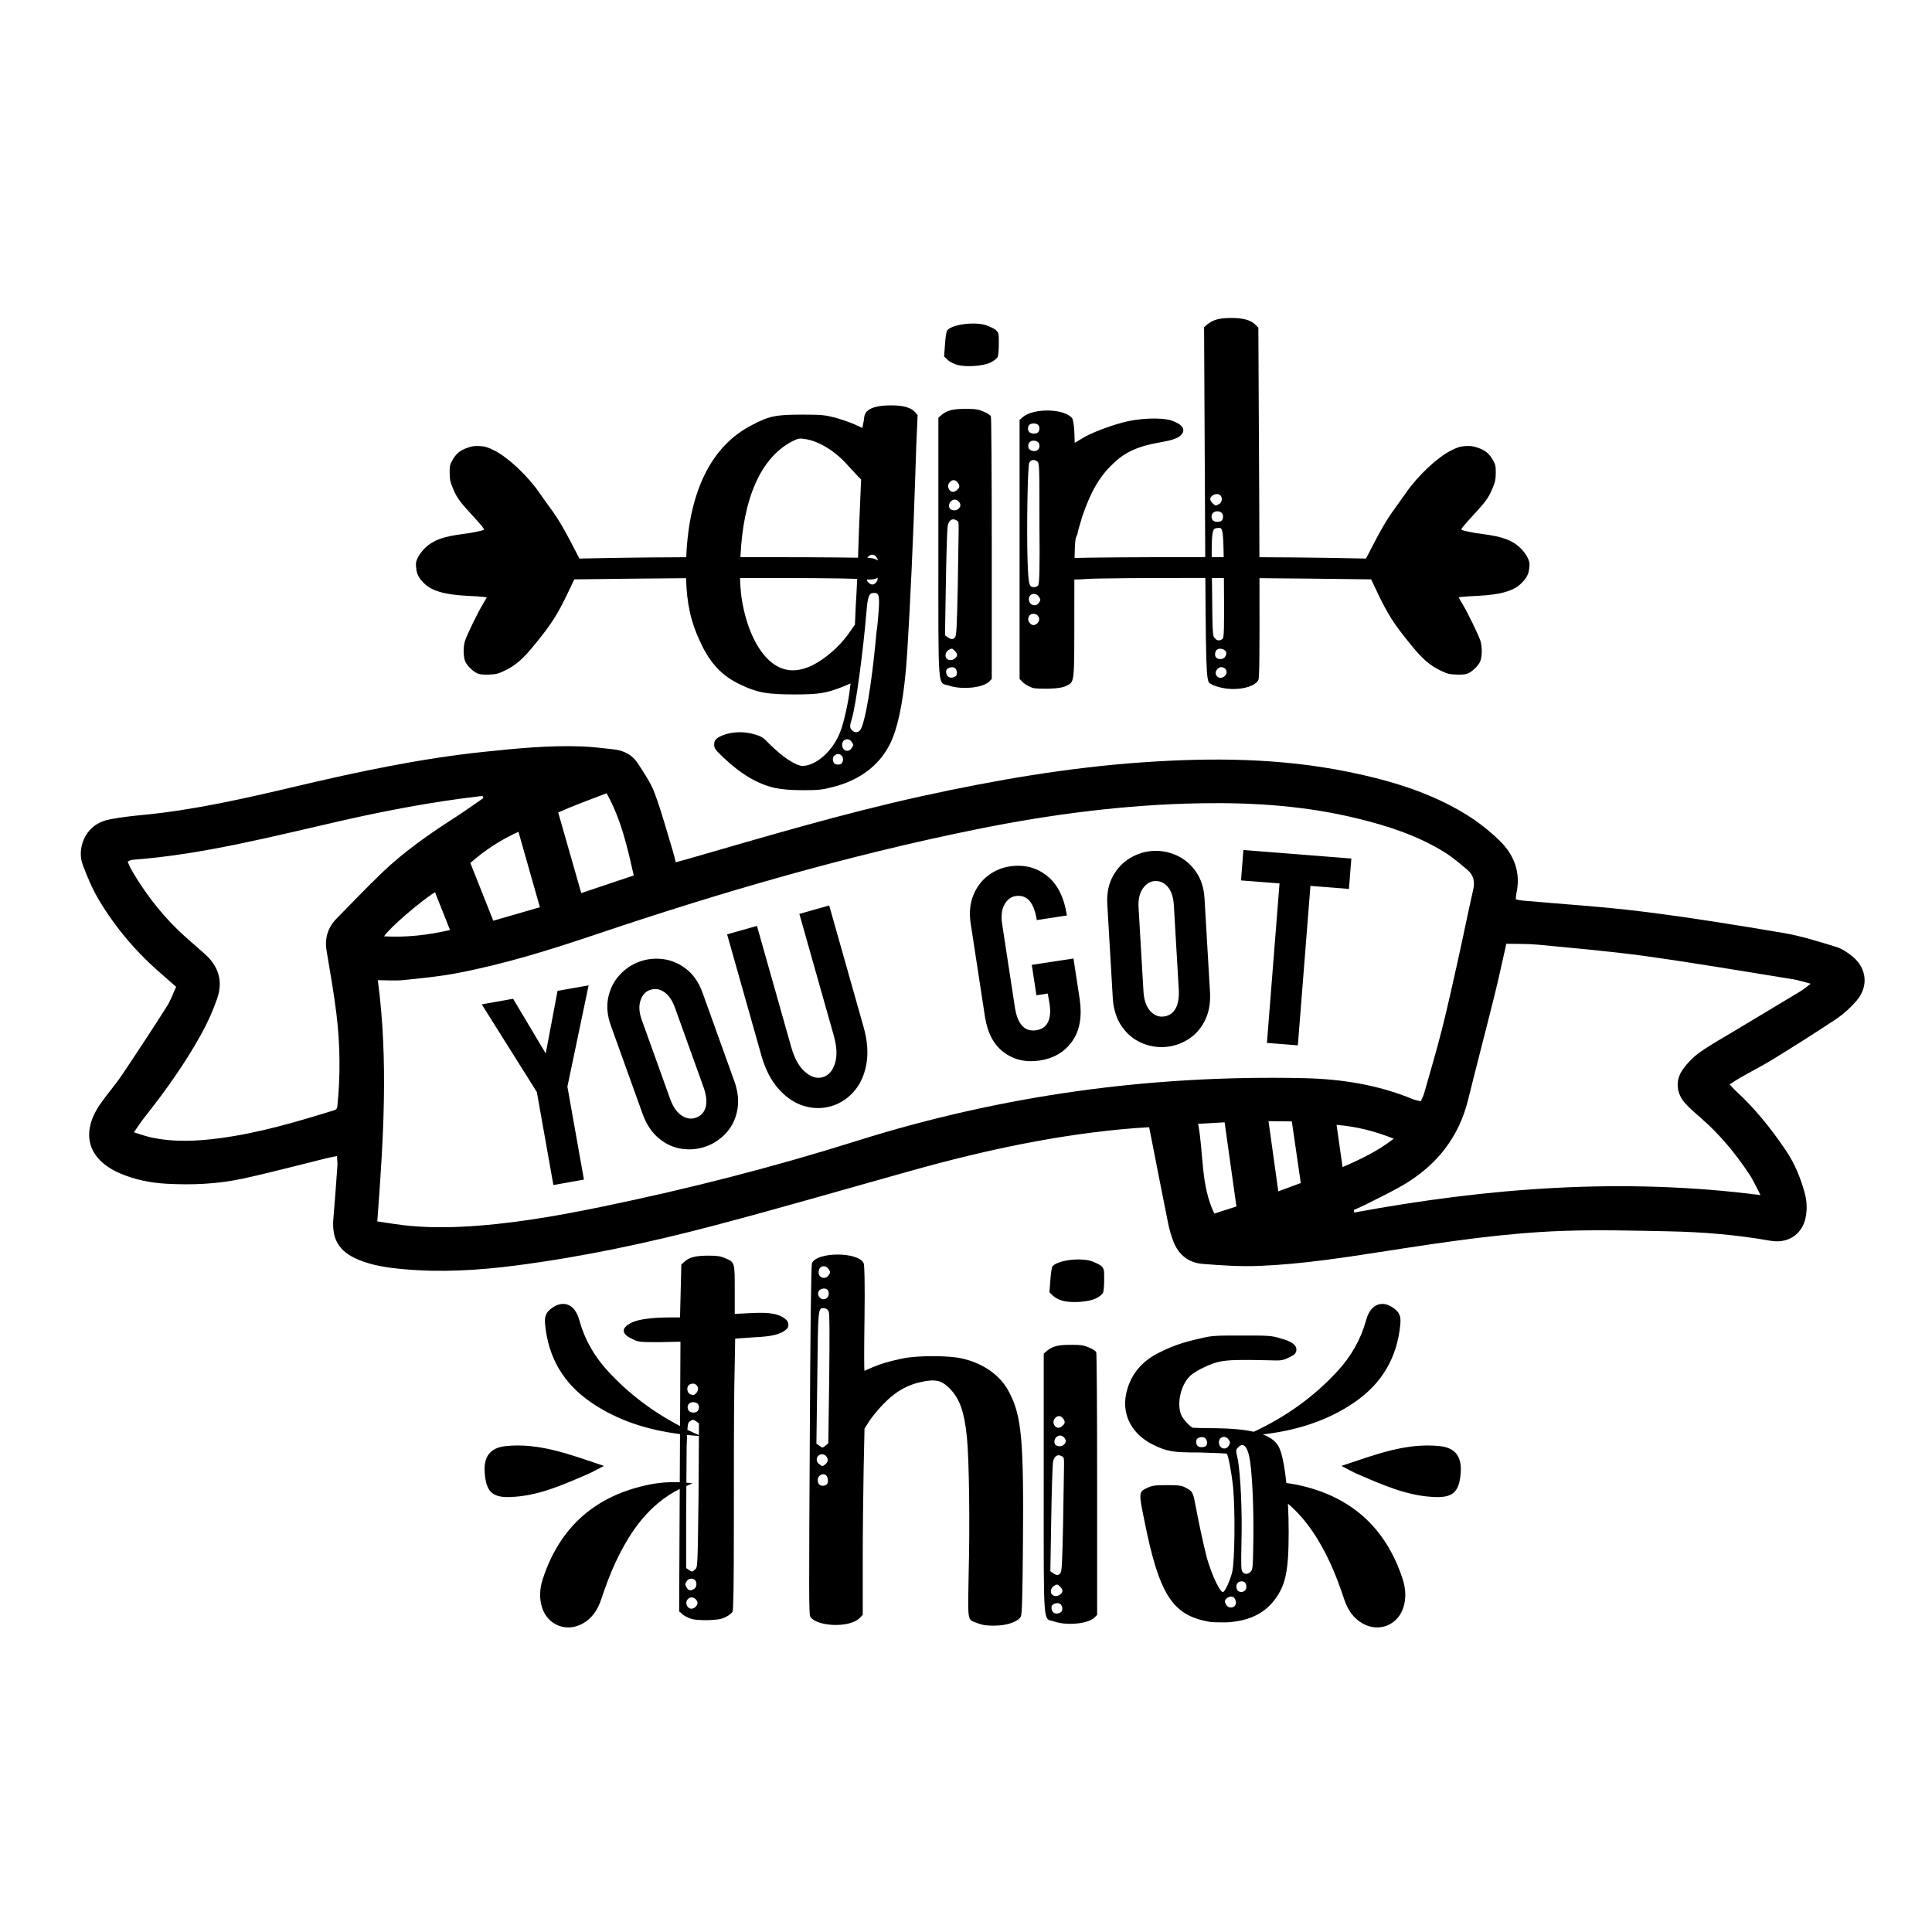
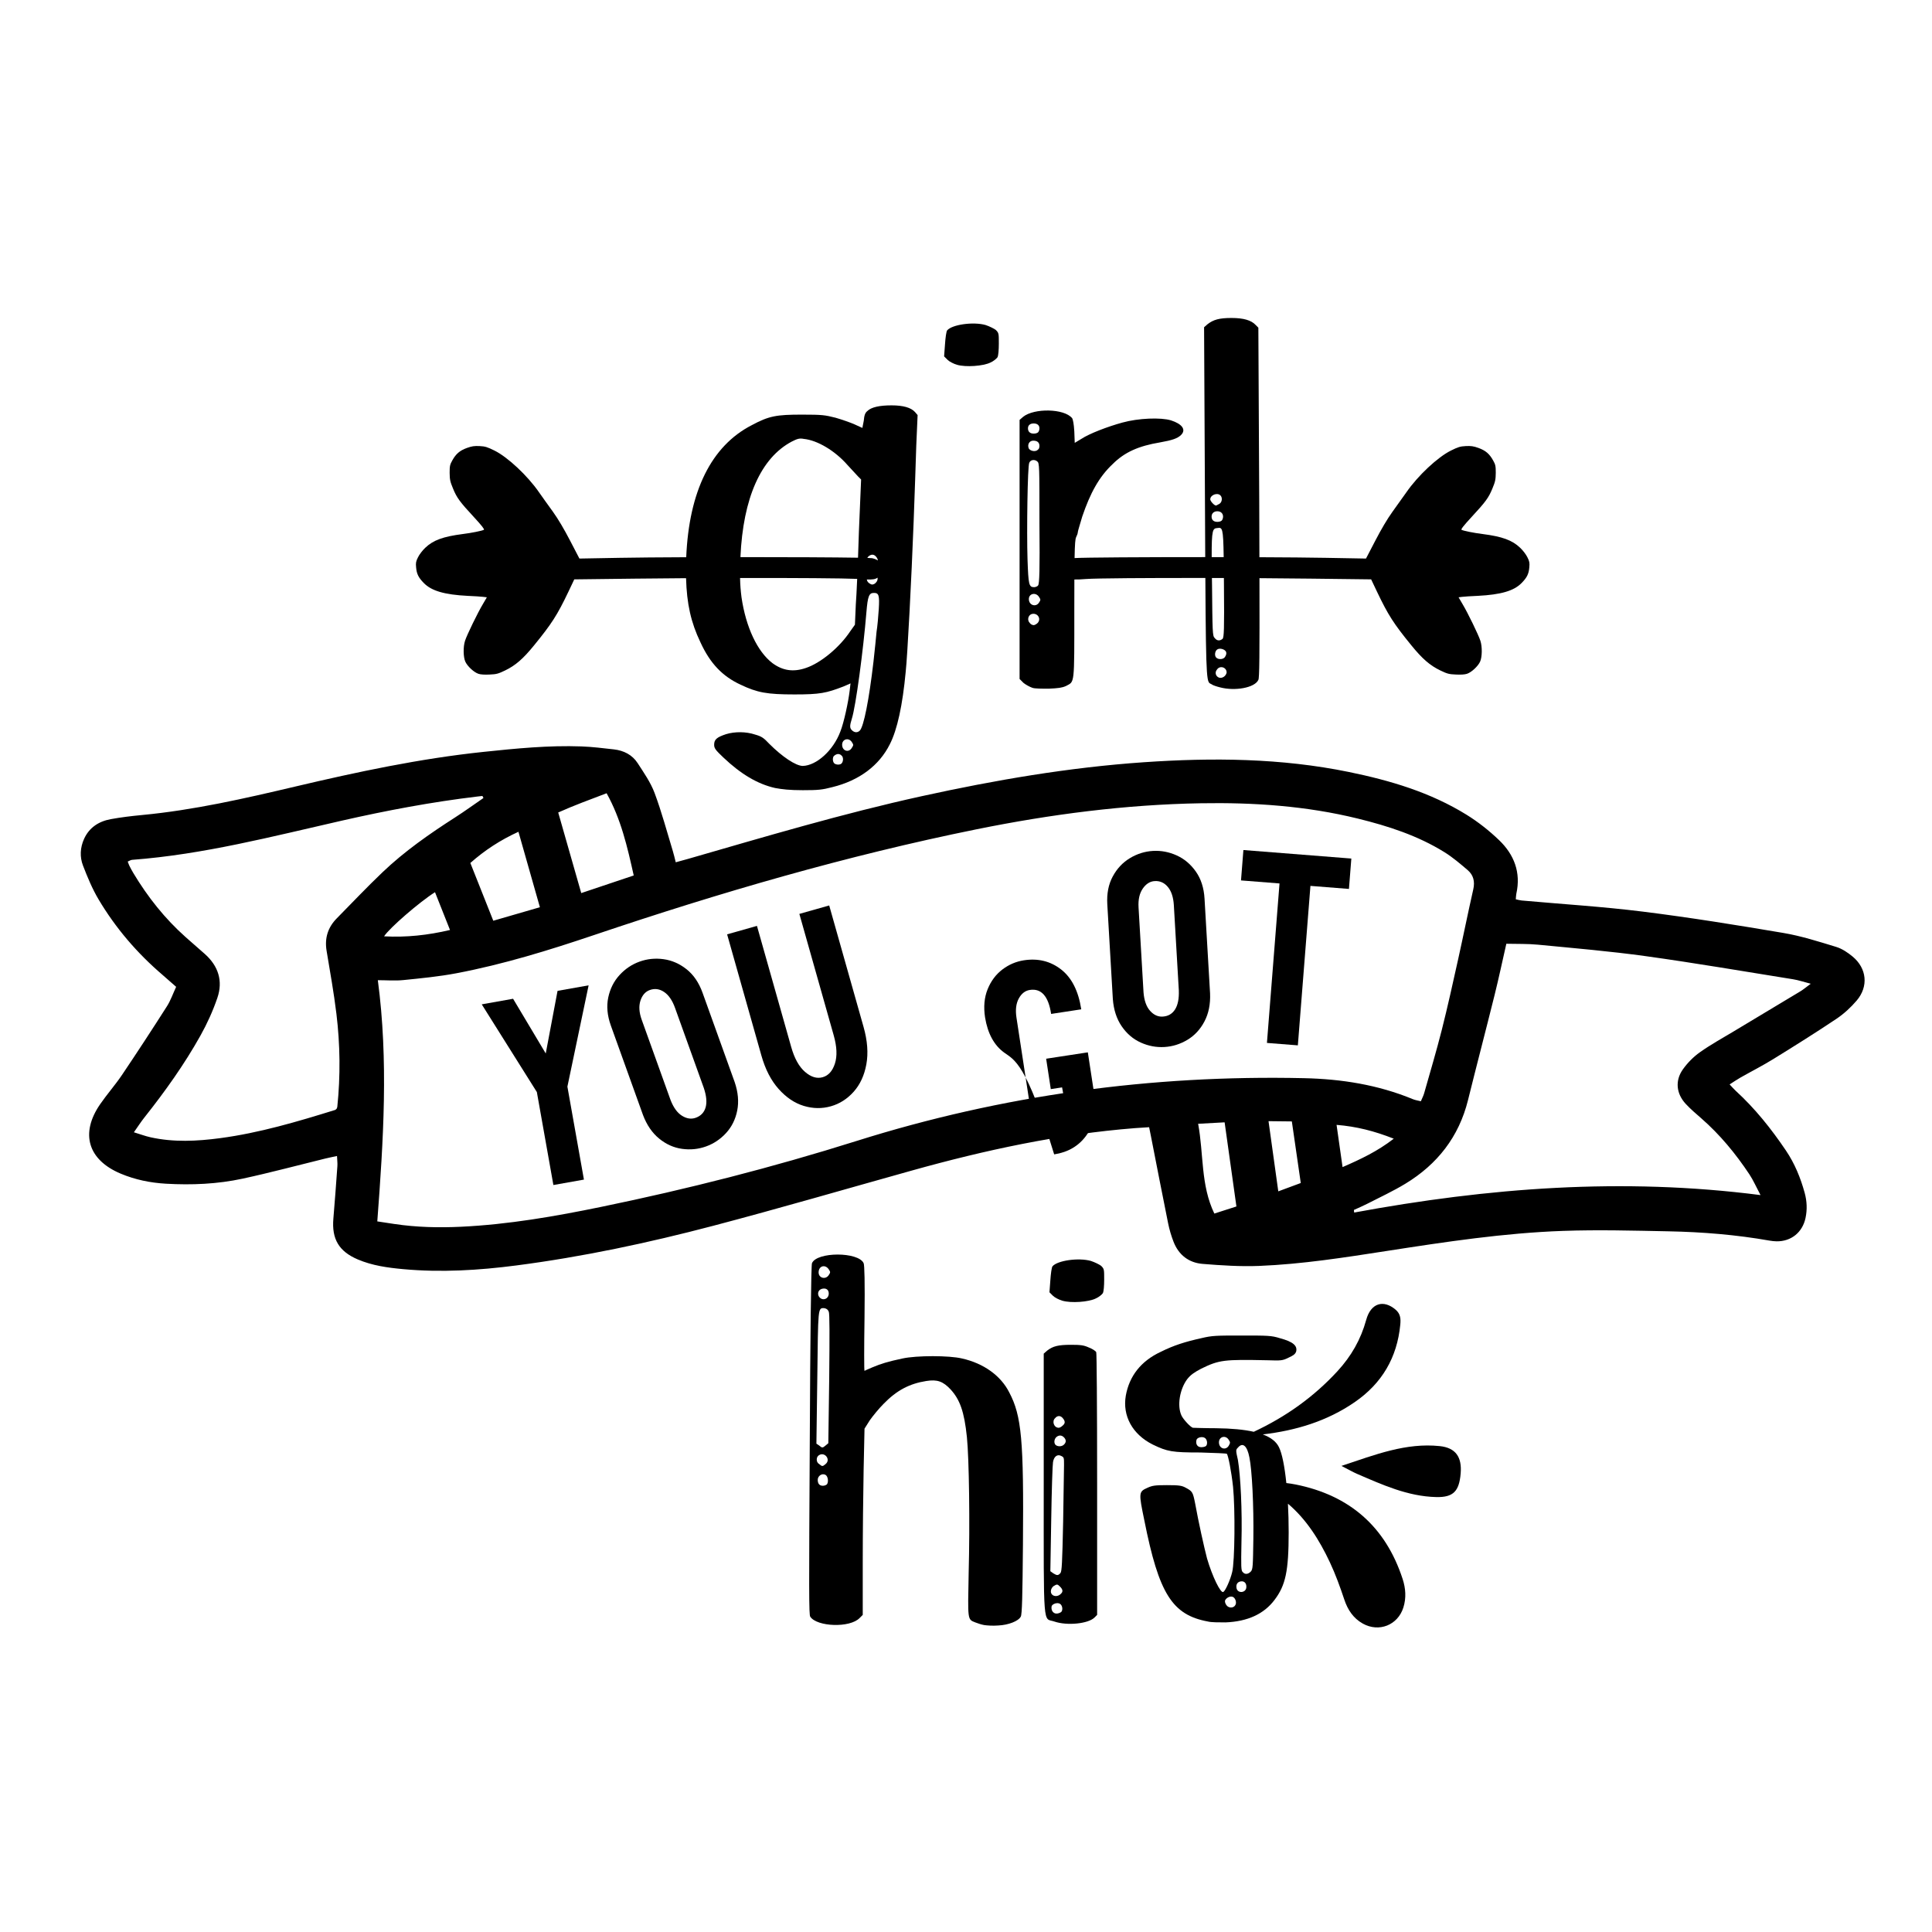
<svg xmlns="http://www.w3.org/2000/svg" version="1.1" id="Layer_1" x="0px" y="0px" width="864px" height="864px" viewBox="0 0 864 864" style="enable-background:new 0 0 864 864;" xml:space="preserve">
  <g>
    <g>
      <path d="M302.198,385.616c1.95-0.536,3.668-0.988,5.375-1.48c34.702-10.001,69.317-20.328,104.624-28.079    c32.799-7.201,65.829-12.878,99.375-15.184c30.732-2.112,61.362-1.853,91.684,4.366c18.447,3.783,36.418,9.103,52.575,19.105    c5.221,3.232,10.153,7.134,14.585,11.388c6.711,6.441,9.809,14.425,7.704,23.902c-0.159,0.716-0.149,1.47-0.248,2.535    c0.97,0.203,1.788,0.46,2.622,0.535c18.068,1.627,36.201,2.732,54.192,4.976c21.006,2.62,41.927,5.997,62.803,9.531    c8.002,1.355,15.834,3.864,23.625,6.236c2.658,0.809,5.196,2.514,7.37,4.314c6.388,5.29,7.205,13.396,1.827,19.707    c-2.62,3.074-5.712,5.921-9.062,8.164c-9.291,6.222-18.777,12.16-28.294,18.036c-4.757,2.937-9.76,5.472-14.628,8.233    c-1.543,0.876-3.005,1.895-4.827,3.054c1.117,1.18,1.862,2.072,2.712,2.848c8.657,7.903,15.894,17,22.44,26.673    c3.939,5.822,6.572,12.24,8.42,18.993c1.014,3.704,1.173,7.443,0.372,11.223c-1.361,6.421-6.413,10.525-12.96,10.429    c-1.054-0.015-2.118-0.138-3.157-0.32c-14.93-2.63-30.004-3.852-45.133-4.153c-15.707-0.312-31.44-0.74-47.129-0.191    c-26.459,0.927-52.625,4.908-78.76,8.956c-18.963,2.936-37.94,5.928-57.134,6.707c-8.425,0.342-16.921-0.225-25.343-0.903    c-6.18-0.498-10.714-3.991-13.004-9.886c-1.035-2.664-1.856-5.449-2.424-8.25c-2.641-13.033-5.158-26.091-7.721-39.14    c-0.229-1.163-0.469-2.324-0.779-3.852c-2.211,0.144-4.283,0.253-6.351,0.416c-33.885,2.668-66.924,9.801-99.584,18.917    c-29.689,8.286-59.283,16.935-89.089,24.776c-28.94,7.612-58.21,13.845-87.926,17.709c-16.82,2.187-33.688,3.215-50.643,1.657    c-6.957-0.639-13.834-1.583-20.315-4.347c-8.447-3.603-11.674-9.134-10.902-18.234c0.665-7.833,1.237-15.674,1.797-23.515    c0.092-1.286-0.09-2.59-0.171-4.503c-2.112,0.457-3.674,0.758-5.216,1.135c-12.322,3.017-24.583,6.32-36.979,8.996    c-11.267,2.433-22.767,2.924-34.283,2.262c-6.993-0.402-13.807-1.786-20.277-4.511c-14.643-6.167-18.161-17.989-9.174-31.034    c3.084-4.477,6.727-8.573,9.764-13.08c6.834-10.144,13.524-20.389,20.101-30.703c1.674-2.625,2.705-5.66,4.128-8.716    c-2.197-1.929-4.091-3.631-6.026-5.285c-11.365-9.714-21.007-20.932-28.638-33.764c-2.833-4.764-4.988-9.982-6.991-15.171    c-1.505-3.9-1.275-8.083,0.486-11.957c2.315-5.094,6.592-7.834,11.915-8.809c4.599-0.843,9.262-1.401,13.92-1.842    c23.241-2.194,45.912-7.39,68.57-12.735c27.802-6.559,55.728-12.515,84.19-15.508c14.581-1.533,29.179-2.981,43.869-2.445    c4.824,0.176,9.638,0.786,14.442,1.323c4.417,0.495,8.224,2.405,10.655,6.162c2.777,4.293,5.797,8.603,7.567,13.334    c3.169,8.47,5.493,17.257,8.142,25.92C301.365,382.106,301.711,383.715,302.198,385.616z M168.728,546.211    c2.879,0.439,5.255,0.807,7.633,1.163c9.907,1.482,19.865,1.71,29.853,1.233c21.193-1.013,42.032-4.641,62.749-8.908    c38.497-7.93,76.562-17.633,114.054-29.44c65.175-20.525,131.919-29.618,200.162-28.095c16.749,0.374,33.108,2.951,48.705,9.409    c1.061,0.439,2.241,0.591,3.53,0.918c0.568-1.359,1.144-2.424,1.466-3.561c2.678-9.447,5.495-18.861,7.903-28.378    c2.631-10.402,4.933-20.889,7.263-31.364c2.33-10.478,4.435-21.006,6.811-31.472c0.791-3.482,0.091-6.386-2.523-8.614    c-3.319-2.829-6.674-5.704-10.363-7.996c-11.94-7.419-25.167-11.695-38.713-15.024c-23.067-5.669-46.553-7.263-70.217-6.857    c-33.792,0.581-67.168,4.927-100.239,11.624c-58.14,11.772-114.974,28.352-171.127,47.307    c-20.214,6.824-40.552,13.102-61.519,17.084c-7.842,1.489-15.835,2.253-23.788,3.059c-3.674,0.373-7.417,0.054-11.399,0.049    C173.756,474.298,171.463,509.845,168.728,546.211z M605.483,541.087c0.034,0.39,0.068,0.78,0.102,1.17    c59.856-11.058,119.992-15.761,181.728-7.808c-2.016-3.799-3.262-6.699-4.981-9.285c-6.135-9.226-13.133-17.735-21.516-25.049    c-2.39-2.085-4.827-4.152-6.974-6.476c-4.198-4.544-4.825-10.367-1.264-15.391c2.059-2.905,4.706-5.596,7.605-7.658    c4.79-3.407,9.984-6.252,15.033-9.291c9.972-6.003,19.971-11.962,29.934-17.98c1.369-0.827,2.596-1.891,4.618-3.383    c-3.227-0.832-5.508-1.618-7.855-1.994c-21.947-3.52-43.863-7.279-65.876-10.335c-16.016-2.224-32.156-3.574-48.258-5.138    c-4.612-0.448-9.283-0.289-14.137-0.414c-1.798,7.889-3.386,15.413-5.239,22.872c-3.898,15.692-8.006,31.332-11.895,47.026    c-4.08,16.465-13.736,28.753-28.052,37.437c-5.543,3.362-11.471,6.093-17.25,9.062    C609.34,539.409,607.393,540.213,605.483,541.087z M216.205,356.874c-0.154-0.306-0.307-0.612-0.461-0.917    c-0.728,0.081-1.457,0.158-2.184,0.245c-20.412,2.43-40.574,6.232-60.616,10.782c-31.054,7.05-61.923,15.139-93.852,17.537    c-0.645,0.048-1.261,0.485-1.977,0.776c0.335,0.851,0.511,1.43,0.782,1.959c0.55,1.076,1.116,2.146,1.738,3.182    c6.417,10.698,14.088,20.376,23.429,28.686c2.822,2.51,5.687,4.973,8.513,7.479c6.032,5.351,8.225,12.047,5.635,19.638    c-1.984,5.815-4.566,11.512-7.567,16.878c-7.239,12.943-15.843,24.998-25.063,36.612c-1.563,1.969-2.921,4.101-4.709,6.633    c2.887,0.878,5.134,1.726,7.455,2.239c10.333,2.286,20.742,1.769,31.11,0.387c17.582-2.344,34.528-7.368,51.409-12.612    c0.26-0.081,0.459-0.359,0.692-0.543c0.104-0.28,0.273-0.553,0.303-0.84c1.439-13.881,1.282-27.771-0.393-41.6    c-1.143-9.437-2.839-18.81-4.395-28.193c-0.938-5.658,0.566-10.465,4.558-14.516c6.785-6.886,13.434-13.917,20.427-20.586    c9.88-9.423,21.043-17.207,32.515-24.566C207.853,362.774,211.992,359.767,216.205,356.874z M283.405,391.514    c-2.877-12.926-5.705-25.236-12.127-36.771c-7.459,2.839-14.592,5.439-21.643,8.607c3.512,12.285,6.86,23.997,10.302,36.039    C267.895,396.718,275.43,394.19,283.405,391.514z M231.852,371.974c-8.111,3.714-14.995,8.2-21.51,13.954    c3.371,8.489,6.741,16.975,10.257,25.831c7.178-2.081,13.899-4.029,20.847-6.043C238.186,394.252,235.1,383.399,231.852,371.974z     M535.811,502.563c2.532,13.583,1.089,27.391,7.245,40.146c3.53-1.135,6.63-2.131,9.875-3.174    c-1.781-12.704-3.508-25.017-5.275-37.622C543.638,502.133,539.956,502.335,535.811,502.563z M567.289,501.389    c1.487,10.683,2.89,20.769,4.367,31.389c3.623-1.344,6.661-2.471,10.053-3.728c-1.352-9.33-2.657-18.337-3.991-27.545    C574.141,501.465,571.159,501.432,567.289,501.389z M171.762,418.732c9.991,0.535,19.549-0.504,29.482-2.836    c-2.318-5.841-4.492-11.319-6.708-16.9C187.684,403.308,174.046,415.095,171.762,418.732z M623.299,509.23    c-8.669-3.427-16.705-5.47-25.58-6.18c0.924,6.501,1.762,12.405,2.683,18.882C608.545,518.389,615.958,514.899,623.299,509.23z" />
      <g>
        <path d="M247.478,529.946l-7.391-41.563l-24.648-39.237l14.014-2.496l14.607,24.467l5.278-28.001l13.895-2.472l-9.49,45.309     l7.392,41.567L247.478,529.946z" />
        <path d="M305.016,513.769c-3.719-0.512-7.135-2.042-10.248-4.59c-3.113-2.543-5.516-6.053-7.211-10.529l-14.364-39.955     c-1.619-4.502-2.012-8.713-1.179-12.635c0.831-3.918,2.516-7.259,5.057-10.025c2.538-2.766,5.525-4.77,8.96-6.002     c3.434-1.236,7.01-1.592,10.731-1.08c3.719,0.516,7.147,2.022,10.285,4.511c3.136,2.494,5.514,5.992,7.133,10.494l14.364,39.955     c1.542,4.533,1.924,8.772,1.144,12.713c-0.78,3.946-2.442,7.297-4.979,10.064c-2.542,2.766-5.528,4.766-8.962,6.002     C312.313,513.926,308.735,514.286,305.016,513.769z M315.551,495.245c0.652-2.256,0.386-5.158-0.8-8.697l-12.881-35.832     c-1.208-3.36-2.834-5.727-4.881-7.103c-2.046-1.376-4.175-1.666-6.388-0.871c-1.987,0.712-3.378,2.294-4.182,4.733     c-0.802,2.447-0.612,5.31,0.567,8.589l12.881,35.836c1.311,3.406,3.022,5.763,5.131,7.077c2.107,1.309,4.153,1.61,6.14,0.893     C313.427,499.048,314.897,497.505,315.551,495.245z" />
        <path d="M359.447,494.56c-4.103-1.24-7.851-3.764-11.243-7.568c-3.394-3.799-5.963-8.783-7.706-14.953l-15.33-54.2l13.346-3.775     l15.33,54.2c1.435,5.077,3.492,8.77,6.17,11.088c2.68,2.322,5.306,3.117,7.881,2.387c2.577-0.727,4.403-2.763,5.483-6.101     c1.078-3.342,0.9-7.545-0.535-12.618L357.479,408.7l13.346-3.775l15.363,54.321c1.745,6.165,2.159,11.735,1.25,16.715     s-2.806,9.074-5.689,12.293c-2.883,3.215-6.276,5.379-10.178,6.48C367.591,495.861,363.549,495.805,359.447,494.56z" />
-         <path d="M449.087,470.731c-4.528-3.283-7.38-8.529-8.562-15.734l-6.422-41.973c-0.726-4.728-0.344-8.932,1.148-12.606     c1.487-3.674,3.684-6.611,6.588-8.824c2.904-2.205,6.116-3.578,9.647-4.12c6.331-0.969,11.875,0.4,16.629,4.101     c4.75,3.705,7.75,9.648,9.004,17.825l-13.469,2.059c-1.215-7.938-4.39-11.514-9.519-10.725c-2.086,0.315-3.737,1.598-4.954,3.831     c-1.216,2.241-1.559,5.081-1.031,8.53l5.758,37.639c1.22,7.445,4.396,10.777,9.526,9.992c2.484-0.382,4.23-1.59,5.231-3.634     c0.997-2.036,1.231-4.82,0.689-8.351l-0.8-4.433l-5.052,0.775l-2.078-13.591l18.643-2.853l2.814,18.4     c1.096,7.712-0.044,13.935-3.419,18.677c-3.379,4.746-8.194,7.592-14.447,8.551C458.915,475.197,453.607,474.022,449.087,470.731     z" />
+         <path d="M449.087,470.731c-4.528-3.283-7.38-8.529-8.562-15.734c-0.726-4.728-0.344-8.932,1.148-12.606     c1.487-3.674,3.684-6.611,6.588-8.824c2.904-2.205,6.116-3.578,9.647-4.12c6.331-0.969,11.875,0.4,16.629,4.101     c4.75,3.705,7.75,9.648,9.004,17.825l-13.469,2.059c-1.215-7.938-4.39-11.514-9.519-10.725c-2.086,0.315-3.737,1.598-4.954,3.831     c-1.216,2.241-1.559,5.081-1.031,8.53l5.758,37.639c1.22,7.445,4.396,10.777,9.526,9.992c2.484-0.382,4.23-1.59,5.231-3.634     c0.997-2.036,1.231-4.82,0.689-8.351l-0.8-4.433l-5.052,0.775l-2.078-13.591l18.643-2.853l2.814,18.4     c1.096,7.712-0.044,13.935-3.419,18.677c-3.379,4.746-8.194,7.592-14.447,8.551C458.915,475.197,453.607,474.022,449.087,470.731     z" />
        <path d="M510.137,466.228c-3.422-1.546-6.264-3.982-8.532-7.303c-2.264-3.318-3.576-7.363-3.937-12.136l-2.477-42.391     c-0.279-4.775,0.532-8.925,2.439-12.45s4.467-6.251,7.687-8.187c3.22-1.936,6.652-3.009,10.292-3.224     c3.644-0.211,7.176,0.457,10.598,2.003c3.422,1.546,6.283,3.957,8.587,7.237c2.304,3.276,3.599,7.305,3.878,12.081l2.477,42.387     c0.198,4.785-0.633,8.956-2.498,12.517c-1.864,3.565-4.404,6.311-7.624,8.246c-3.22,1.932-6.648,3.009-10.292,3.22     C517.091,468.442,513.559,467.774,510.137,466.228z M525.484,451.436c1.263-1.982,1.829-4.839,1.69-8.566l-2.22-38.014     c-0.209-3.563-1.098-6.295-2.672-8.195c-1.574-1.896-3.538-2.777-5.885-2.639c-2.107,0.12-3.888,1.243-5.348,3.36     c-1.46,2.117-2.088,4.914-1.885,8.396l2.224,38.014c0.292,3.638,1.263,6.385,2.917,8.238c1.65,1.854,3.528,2.721,5.635,2.596     C522.368,454.485,524.216,453.422,525.484,451.436z" />
        <path d="M566.58,466.399l5.626-71.316l-17.222-1.357l1.071-13.586l48.271,3.808l-1.071,13.586l-17.222-1.361l-5.626,71.316     L566.58,466.399z" />
      </g>
    </g>
    <g>
      <path d="M398.71,181.278c-5.326,0-9.076,0.79-10.856,2.565c-0.985,0.79-1.38,1.971-1.576,4.341    c-0.395,1.775-0.595,3.16-0.595,3.16c-0.195,0-1.775-0.79-3.551-1.58c-1.775-0.79-5.725-2.17-8.486-2.96    c-4.738-1.185-5.923-1.384-15.001-1.384c-11.446,0-14.802,0.595-22.5,4.74c-18.044,9.299-28.014,29.481-29.266,59.033    c-11.897,0.05-22.553,0.139-29.827,0.271l-17.935,0.322l-4.151-7.98c-2.7-5.199-5.36-9.713-7.738-13.018    c-2.015-2.781-4.796-6.65-6.166-8.625c-5.118-7.416-13.985-15.718-19.91-18.66c-3.184-1.572-4.151-1.895-6.65-2.015    c-2.378-0.121-3.466,0.04-5.723,0.846c-3.184,1.169-4.877,2.62-6.529,5.602c-1.048,1.854-1.169,2.499-1.169,5.522    c0.04,2.982,0.202,3.869,1.491,6.972c1.733,4.232,3.023,5.965,9.511,12.978c3.345,3.627,4.675,5.32,4.312,5.521    c-0.766,0.443-5.521,1.411-9.471,1.895c-8.746,1.128-13.179,2.74-16.726,6.126c-1.209,1.128-2.7,3.063-3.264,4.272    c-0.927,1.814-1.048,2.539-0.846,4.514c0.242,2.902,1.048,4.554,3.426,6.972c3.426,3.546,9.31,5.239,19.627,5.763    c2.902,0.121,6.005,0.322,6.932,0.443l1.652,0.202l-1.814,3.103c-2.297,3.829-7.093,13.703-7.94,16.323    c-0.887,2.66-0.806,7.295,0.121,9.35c0.927,2.056,3.869,4.796,5.884,5.441c0.927,0.322,2.821,0.443,4.997,0.322    c3.063-0.121,3.869-0.363,6.892-1.814c4.675-2.257,8.061-5.199,12.977-11.244c7.859-9.632,10.358-13.501,15.356-23.98l2.62-5.522    l26.963-0.322c7.291-0.09,15.099-0.159,23.024-0.208c0.326,11.514,2.175,19.801,6.444,28.694    c4.343,9.476,9.868,15.197,17.962,18.947c7.499,3.555,11.841,4.345,24.078,4.345c11.448,0,14.211-0.595,21.907-3.555l3.16-1.38    l-0.395,3.355c-0.595,4.935-2.565,14.211-4.145,18.157c-3.16,8.486-10.658,15.197-16.777,15.396    c-3.158,0-9.276-4.145-14.999-9.871c-2.565-2.761-3.553-3.355-6.316-4.145c-4.145-1.38-9.079-1.38-13.026-0.195    c-4.145,1.38-5.328,2.37-5.328,4.736c0,1.58,0.59,2.37,4.143,5.725c7.698,7.301,15.197,11.841,23.092,13.617    c3.158,0.59,6.513,0.985,12.434,0.985c6.908,0,8.684-0.195,13.222-1.38c12.041-2.96,20.922-9.671,25.658-19.142    c3.355-6.515,5.725-17.567,7.106-32.368c0.79-7.106,2.565-41.054,3.555-67.107c0.395-11.247,0.985-26.643,1.181-34.144    l0.595-13.617l-1.185-1.38C407.395,182.264,403.84,181.278,398.71,181.278z M392.442,258.324c0.113,0.738-0.071,1.53-0.638,2.098    c-0.395,0.59-1.185,0.985-1.775,0.985c-0.395,0-1.185-0.395-1.779-0.985c-0.365-0.406-0.538-0.845-0.613-1.28    C390.223,259.241,391.499,259.048,392.442,258.324z M391.803,248.971c0.468,0.563,0.741,1.124,0.79,1.665    c-0.684-0.427-1.567-0.792-2.613-1.012c-0.216-0.041-0.972-0.08-2.103-0.117c0.148-0.265,0.319-0.523,0.571-0.732    C389.633,247.791,390.814,247.791,391.803,248.971z M354.107,197.461c2.368-1.185,3.353-1.58,5.328-1.185    c6.118,0.595,14.012,5.33,19.537,11.646l4.74,5.131l1.38,1.38l-0.985,23.292c-0.117,3.862-0.252,7.842-0.394,11.688    c-10.162-0.174-31.161-0.273-52.589-0.27C332.305,222.646,340.312,204.741,354.107,197.461z M360.423,298.711    c-5.725,1.971-10.461,1.181-15.001-2.174c-6.711-5.131-11.841-15.987-13.814-29.404c-0.372-2.975-0.588-5.407-0.648-8.658    c24.624-0.035,46.329,0.115,52.376,0.407c-0.22,5.039-0.435,9.208-0.611,11.406l-0.395,9.081l-1.971,2.761    C375.422,289.63,366.936,296.537,360.423,298.711z M376.407,341.341c-0.195,0.395-0.985,0.59-1.58,0.59    c-0.59,0-1.38-0.195-1.775-0.59c-0.395-0.395-0.59-1.185-0.59-1.775c0-0.595,0.195-1.384,0.59-1.58    c0.395-0.395,1.185-0.79,1.775-0.79c0.595,0,1.384,0.395,1.58,0.79c0.395,0.195,0.595,0.985,0.595,1.58    C377.002,340.156,376.802,340.946,376.407,341.341z M380.947,334.431c-1.38,2.37-4.341,1.384-4.341-1.38    c0-2.565,2.96-3.355,4.341-1.185C381.737,333.05,381.737,333.25,380.947,334.431z M392.988,272.459    c-0.2,3.16-0.595,7.7-0.99,10.066c-0.195,2.17-0.79,8.291-1.38,13.421c-1.975,16.972-4.341,29.013-6.12,30.788    c-0.985,0.985-2.366,0.985-3.551-0.195c-0.985-0.99-0.985-1.975,0-5.135c1.775-5.526,5.131-30.788,6.511-47.565    c0.595-7.301,1.185-8.682,3.355-8.682C392.988,265.158,393.383,266.143,392.988,272.459z" />
      <path d="M440.761,145.355c-5.526-1.576-15.001-0.195-17.172,2.37c-0.395,0.395-0.79,3.355-0.985,6.316l-0.395,5.33l1.58,1.576    c0.79,0.79,2.761,1.779,4.141,2.174c3.95,1.181,11.845,0.59,15.001-0.989c1.38-0.59,2.765-1.775,3.16-2.366    c0.395-0.79,0.59-3.355,0.59-6.12c0-4.54,0-4.736-1.38-6.12C444.511,146.935,442.537,145.95,440.761,145.355z" />
-       <path d="M439.776,184.039c-2.174-0.985-3.555-1.185-7.896-1.185c-5.725,0-8.091,0.595-10.656,2.565l-1.58,1.384v58.221    c0,66.317-0.395,59.801,4.736,61.577c5.725,1.975,15.197,0.99,17.962-1.775l1.181-1.185v-58.221    c0-36.314-0.195-58.616-0.391-59.211C442.931,185.619,441.352,184.634,439.776,184.039z M424.774,215.618    c0.985-1.185,2.37-1.185,3.355,0c1.185,1.384,1.185,2.37,0,3.355c-0.59,0.595-1.38,0.99-1.775,0.99    C424.184,219.963,423.194,217.002,424.774,215.618z M427.539,302.262c-0.395,0.395-1.384,0.79-2.174,0.79    c-1.576,0-2.565-1.58-2.17-3.355c0.395-0.985,2.565-1.775,3.75-0.985C427.93,299.301,428.325,301.276,427.539,302.262z     M427.144,294.366c-0.99,0.989-2.765,1.185-3.75,0.2c-0.989-0.99-0.595-2.765,0.59-3.75c1.58-0.989,1.775-0.989,2.96,0.195    C428.325,292.395,428.325,293.381,427.144,294.366z M428.325,261.998c-0.395,18.552-0.59,22.107-1.181,22.897    c-0.99,1.185-1.58,1.185-3.16,0.195l-1.38-0.985l0.395-23.288c0.195-13.026,0.59-24.477,0.79-25.462    c0.395-2.565,1.971-3.75,3.75-2.761c1.181,0.59,1.181,0.786,1.181,3.946L428.325,261.998z M428.72,227.459    c-0.985,0.99-2.761,0.99-3.75,0.2c-0.985-0.989-0.59-2.96,0.595-3.75c1.185-0.79,2.366-0.595,3.355,0.59    C429.71,225.488,429.71,226.474,428.72,227.459z" />
      <path d="M683.065,249.223c-0.564-1.209-2.055-3.144-3.264-4.272c-3.547-3.386-7.98-4.998-16.726-6.126    c-3.95-0.484-8.705-1.451-9.471-1.895c-0.363-0.201,0.967-1.894,4.312-5.521c6.489-7.013,7.779-8.746,9.511-12.978    c1.29-3.103,1.451-3.99,1.491-6.972c0-3.023-0.121-3.668-1.169-5.522c-1.652-2.982-3.345-4.433-6.529-5.602    c-2.257-0.806-3.345-0.967-5.723-0.846c-2.499,0.121-3.466,0.443-6.65,2.015c-5.925,2.942-14.791,11.244-19.91,18.66    c-1.37,1.975-4.151,5.844-6.166,8.625c-2.378,3.305-5.038,7.819-7.738,13.018l-4.151,7.98l-17.935-0.322    c-7.255-0.132-17.874-0.221-29.734-0.271c-0.019-7.235-0.044-15.346-0.073-24.495l-0.395-78.158l-1.181-1.185    c-1.975-2.17-5.526-3.156-10.856-3.156c-5.526,0-8.091,0.79-10.656,2.761l-1.58,1.384l0.395,78.549    c0.043,9.098,0.081,17.103,0.118,24.249c-27.399-0.005-54.146,0.157-58.431,0.431c0.116-6.539,0.326-8.487,0.67-9.284    c0.395-0.79,0.79-1.775,0.79-2.37c0-0.395,0.985-3.551,1.971-6.906c3.555-10.461,7.501-17.762,13.621-23.487    c5.326-5.33,11.642-8.091,21.117-9.671c5.526-0.985,7.896-1.775,9.471-3.355c2.37-2.37,0.395-4.935-4.536-6.511    c-4.54-1.384-14.606-0.99-21.712,0.985c-6.511,1.775-14.802,4.935-18.357,7.301l-2.96,1.775l-0.195-5.131    c-0.2-3.355-0.59-5.326-0.985-5.921c-3.555-4.341-16.976-4.54-21.907-0.59l-1.58,1.38v115.853l1.775,1.779    c0.985,0.786,2.765,1.775,3.946,2.17c0.99,0.395,4.345,0.395,7.305,0.395c4.341-0.2,5.921-0.395,7.696-1.185    c3.946-2.17,3.75,0.195,3.75-34.144c0-5.361,0.009-9.785,0.027-13.506c1.231,0.056,2.879-0.031,5.281-0.217    c4.384-0.327,27.209-0.498,53.296-0.461c0.29,49.112,0.631,46.376,2.791,47.537c0.395,0.395,2.17,0.985,3.75,1.38    c6.711,1.775,15.592,0.2,17.168-3.355c0.469-0.778,0.568-10.317,0.491-45.471c7.91,0.049,15.702,0.118,22.98,0.208l26.963,0.322    l2.62,5.522c4.998,10.479,7.496,14.348,15.356,23.98c4.917,6.045,8.302,8.987,12.977,11.244c3.023,1.451,3.829,1.693,6.892,1.814    c2.176,0.121,4.07,0,4.997-0.322c2.015-0.645,4.957-3.385,5.884-5.441c0.927-2.055,1.008-6.69,0.121-9.35    c-0.846-2.62-5.642-12.494-7.94-16.323l-1.814-3.103l1.652-0.202c0.927-0.121,4.03-0.322,6.932-0.443    c10.317-0.524,16.202-2.217,19.627-5.763c2.378-2.418,3.184-4.07,3.426-6.972C684.113,251.762,683.992,251.036,683.065,249.223z     M462.278,189.37c1.58,0,2.565,0.79,2.565,2.17c0,0.59-0.2,1.38-0.595,1.775c-0.391,0.395-1.181,0.595-1.971,0.595    c-1.58,0-2.565-0.79-2.565-2.37C459.712,190.16,460.698,189.37,462.278,189.37z M464.843,199.436c0,0.59-0.2,1.38-0.595,1.58    c-0.985,1.181-3.355,0.786-4.141-0.395c-0.79-1.779,0.195-3.555,1.971-3.555C463.858,197.066,464.843,197.856,464.843,199.436z     M460.303,206.936c0.59-1.384,2.37-1.58,3.555-0.595c0.985,0.79,0.985,1.775,0.985,27.633c0.195,20.922,0,27.038-0.595,27.828    c-0.195,0.395-1.181,0.79-1.775,0.79c-2.366,0-2.565-1.185-2.96-12.436C459.118,237.92,459.513,208.117,460.303,206.936z     M464.053,278.579c-0.59,0.59-1.38,0.985-1.775,0.985c-0.595,0-1.384-0.395-1.775-0.985c-1.185-1.185-0.79-3.355,0.786-3.95    C463.858,273.839,465.828,276.604,464.053,278.579z M464.643,269.498c-1.38,2.17-4.536,1.185-4.536-1.58    c0-2.565,3.156-3.156,4.536-0.985C465.433,268.118,465.433,268.313,464.643,269.498z M545.774,221.538    c0.985,0.989,0.79,2.96-0.395,3.75c-0.79,0.395-1.38,0.79-1.58,0.79c-0.786,0-2.565-1.975-2.565-2.765    C541.234,221.343,544.394,220.158,545.774,221.538z M546.959,231.014c0,0.59-0.2,1.38-0.59,1.775    c-0.395,0.395-1.185,0.59-1.975,0.59c-1.58,0-2.565-0.786-2.565-2.366c0-1.38,0.985-2.37,2.565-2.37    S546.959,229.634,546.959,231.014z M544.394,236.145c2.228-0.319,2.657-0.361,2.845,13.005c-1.785-0.003-3.574-0.004-5.366-0.005    C541.818,236.754,542.363,236.299,544.394,236.145z M545.184,303.052c-1.58-0.595-1.975-2.37-0.99-3.555    c1.384-2.17,4.54-0.985,4.345,1.384C548.144,302.457,546.564,303.447,545.184,303.052z M544.394,290.42    c1.185-0.79,3.551,0,3.946,1.185c0.2,0.59,0,1.38-0.395,1.971c-0.59,1.384-3.156,1.58-4.145,0.395    C543.013,292.986,543.408,291.011,544.394,290.42z M547.354,261.208c0.195,20.726,0,23.687-0.594,24.477    c-1.181,0.985-2.565,0.985-3.551-0.395c-0.985-0.79-0.985-2.96-1.185-23.687c-0.018-1.107-0.033-2.111-0.048-3.123    c1.776,0.004,3.561,0.008,5.356,0.013C547.339,259.386,547.346,260.244,547.354,261.208z" />
    </g>
    <g>
-       <path d="M336.276,587.192l-7.696,0.395v-10.852c0-12.236,0-12.236-4.145-14.016c-2.17-0.985-3.75-1.185-7.501-1.185    c-5.526,0-8.486,0.594-10.656,2.569l-1.58,1.38l-0.59,23.683h-4.54c-7.696,0-13.816,0.79-16.777,2.17    c-5.131,2.37-5.131,5.131,0,7.501c2.96,1.38,3.16,1.38,12.236,1.38l9.276-0.195l-0.185,37.708    c-12.113-6.329-22.884-14.36-32.241-24.534c-6.15-6.688-10.438-14.143-12.855-22.954c-2.076-7.565-7.757-9.167-13.161-4.537    c-2.243,1.921-2.317,4.18-2.069,6.74c1.424,14.688,8.206,26.221,20.349,34.583c12.208,8.406,25.756,12.493,39.96,14.304    l-0.105,21.529c-4.517-0.186-9.02,0.129-13.478,1.025c-24.059,4.837-40.134,18.817-47.776,42.23    c-1.358,4.16-1.688,8.474-0.338,12.762c2.482,7.89,10.912,11.242,18.142,7.206c4.282-2.391,6.758-6.197,8.271-10.729    c1.89-5.659,3.917-11.267,6.455-16.671c6.515-13.873,14.925-25.902,28.71-32.844l-0.268,54.772l1.38,1.185    c0.79,0.79,2.37,1.58,3.555,1.975c1.38,0.59,3.746,0.79,7.696,0.79c4.736-0.2,6.116-0.395,8.091-1.385    c1.38-0.59,2.765-1.775,3.16-2.366c0.395-0.99,0.59-11.841,0.59-39.869c0-21.317,0-48.55,0.195-60.392l0.395-21.907l8.49-0.595    c8.486-0.395,11.841-1.38,14.407-3.551c1.38-1.185,1.185-3.555-0.595-4.736C348.317,587.587,344.567,586.797,336.276,587.192z     M309.633,618.771c2.37-0.195,3.551,2.765,1.38,4.54c-0.395,0.395-0.985,0.594-0.985,0.594c-1.775-0.395-2.17-0.79-2.565-1.975    C307.067,620.35,307.857,618.97,309.633,618.771z M312.593,629.431c0,0.59-0.395,1.38-0.59,1.576    c-1.185,1.185-3.555,0.79-4.145-0.391c-0.99-1.779,0.195-3.555,1.971-3.555C311.608,627.061,312.593,627.851,312.593,629.431z     M308.647,635.547c1.181-0.79,1.38-0.79,2.565,0l1.38,0.99l-0.033,5.249c-1.743-0.761-3.47-1.542-5.161-2.366    C307.603,636.389,307.869,636.066,308.647,635.547z M311.013,718.64c-0.395,0.395-1.185,0.786-1.775,0.786    c-1.975,0-3.16-2.761-1.58-4.341c0.989-0.985,2.37-0.985,3.555,0.2C312.198,716.466,312.198,717.456,311.013,718.64z     M307.067,707.19c0.79-1.38,2.761-1.576,3.75-0.59c0.985,0.985,0.79,3.355-0.395,3.946c-1.58,0.99-2.565,0.79-3.355-0.59    C306.277,708.574,306.277,708.375,307.067,707.19z M310.818,701.864c-1.185,1.185-1.384,1.185-2.765,0.195l-1.185-0.79v-21.907    c0-4.772,0.032-9.932,0.069-14.81c0.927-0.397,1.792-0.852,2.766-1.205c-0.918-0.128-1.836-0.186-2.754-0.271    c0.055-6.831,0.118-12.945,0.118-16.278c0.081-2.113,0.145-3.713,0.207-5.066c1.751,0.181,3.515,0.316,5.284,0.435l-0.165,26.538    C312.003,700.479,312.003,701.074,310.818,701.864z" />
      <path d="M430.229,607.524c-5.721-1.385-20.327-1.385-26.643,0c-6.511,1.38-9.671,2.366-13.421,3.946    c-1.971,0.79-3.551,1.58-3.551,1.58c-0.2,0-0.2-10.656,0-23.487c0.195-16.182,0-23.882-0.395-24.672    c-2.37-5.131-20.922-5.131-23.092,0c-0.395,0.595-0.79,33.753-0.985,78.948c-0.395,68.288-0.395,78.158,0.195,79.143    c2.96,4.54,17.762,5.131,22.107,0.59l1.38-1.38v-23.288c0-12.831,0.195-31.578,0.395-41.644l0.395-18.357l2.366-3.75    c1.384-1.971,4.145-5.326,6.12-7.301c5.921-6.12,11.646-9.081,19.142-10.261c4.935-0.79,7.501,0.195,10.856,3.75    c4.145,4.536,6.12,9.866,7.305,21.313c0.985,9.671,1.38,38.684,0.786,60.986c-0.391,20.922-0.59,20.527,2.96,21.907    c0.99,0.395,2.765,0.985,3.95,1.185c1.185,0.195,3.946,0.395,6.316,0.195c4.54-0.195,9.077-1.971,10.066-3.946    c0.59-0.79,0.79-9.276,0.985-32.368c0.395-46.58-0.59-57.432-6.116-67.893C447.6,615.22,439.9,609.694,430.229,607.524z     M369.837,663.77c-0.79,0.79-2.765,0.99-3.551,0c-0.395-0.395-0.595-1.185-0.595-1.971c0-1.779,1.975-3.16,3.555-2.174    C370.232,660.219,370.627,662.585,369.837,663.77z M366.287,650.744c2.565-1.576,5.326,1.975,2.96,3.95    c-1.384,1.185-1.58,1.185-2.96,0C364.902,653.904,364.902,651.534,366.287,650.744z M370.823,616.6l-0.395,28.818l-1.181,0.985    c-1.384,1.185-1.58,1.185-2.96,0l-1.185-0.79l0.395-29.208c0.395-31.778,0.195-31.578,3.156-31.383    c0.99,0.2,1.58,0.594,1.975,1.58C371.022,587.392,371.022,596.668,370.823,616.6z M367.667,576.34    c1.775-0.395,2.96,0.395,2.96,2.17s-1.58,2.96-3.16,2.366C365.297,579.891,365.297,576.931,367.667,576.34z M370.627,570.22    c-1.38,2.17-4.54,1.38-4.54-1.185c0-2.96,2.96-3.75,4.54-1.38C371.417,568.84,371.417,569.035,370.627,570.22z" />
      <path d="M487.877,563.904c-5.526-1.58-15.001-0.195-17.172,2.37c-0.395,0.395-0.79,3.355-0.985,6.316l-0.395,5.326l1.58,1.58    c0.786,0.79,2.761,1.775,4.141,2.17c3.95,1.185,11.845,0.594,15.001-0.985c1.38-0.59,2.765-1.775,3.16-2.37    c0.395-0.79,0.59-3.355,0.59-6.116c0-4.54,0-4.736-1.38-6.12C491.627,565.484,489.652,564.499,487.877,563.904z" />
      <path d="M486.891,602.588c-2.174-0.985-3.555-1.185-7.896-1.185c-5.725,0-8.091,0.595-10.656,2.565l-1.58,1.384v58.221    c0,66.317-0.395,59.801,4.736,61.577c5.725,1.975,15.197,0.985,17.962-1.775l1.185-1.185V663.97c0-36.314-0.2-58.617-0.395-59.211    C490.047,604.168,488.467,603.179,486.891,602.588z M471.89,634.167c0.985-1.185,2.37-1.185,3.355,0    c1.185,1.38,1.185,2.37,0,3.355c-0.59,0.59-1.38,0.985-1.775,0.985C471.299,638.508,470.31,635.547,471.89,634.167z     M474.655,720.811c-0.395,0.395-1.384,0.79-2.174,0.79c-1.576,0-2.565-1.58-2.17-3.355c0.395-0.989,2.565-1.779,3.75-0.989    C475.046,717.85,475.441,719.821,474.655,720.811z M474.26,712.915c-0.989,0.985-2.765,1.185-3.75,0.195    c-0.99-0.985-0.595-2.761,0.59-3.746c1.58-0.99,1.775-0.99,2.96,0.195C475.441,710.94,475.441,711.93,474.26,712.915z     M475.441,680.547c-0.395,18.552-0.59,22.107-1.181,22.897c-0.989,1.181-1.58,1.181-3.16,0.195l-1.38-0.985l0.395-23.292    c0.195-13.026,0.59-24.473,0.79-25.458c0.395-2.565,1.971-3.75,3.75-2.765c1.181,0.594,1.181,0.79,1.181,3.95L475.441,680.547z     M475.836,646.008c-0.985,0.985-2.761,0.985-3.75,0.2c-0.985-0.99-0.59-2.96,0.595-3.75c1.185-0.79,2.366-0.595,3.355,0.59    C476.825,644.033,476.825,645.023,475.836,646.008z" />
-       <path d="M270.097,655.558c-15.241-5.082-28.927-10.428-43.957-8.853c-7.158,0.75-9.982,4.934-9.357,12.245    c0.678,7.937,3.264,10.726,10.946,10.545c12.7-0.3,24.072-5.494,35.471-10.413C264.977,658.313,266.659,657.324,270.097,655.558z" />
      <path d="M579.483,663.885c-1.404-0.282-2.815-0.489-4.227-0.663c-0.77-7.476-1.914-13.255-3.301-16.03    c-1.201-2.49-3.603-4.35-7.224-5.709c14.63-1.731,28.585-5.819,41.128-14.456c12.143-8.361,18.925-19.894,20.349-34.583    c0.248-2.56,0.174-4.819-2.069-6.74c-5.405-4.629-11.085-3.028-13.161,4.537c-2.418,8.811-6.705,16.267-12.855,22.954    c-10.672,11.603-23.171,20.434-37.424,27.105c-4.356-0.981-9.906-1.513-16.967-1.595c-5.326,0-10.066-0.2-10.261-0.2    c-0.985-0.195-4.341-3.75-5.131-5.526c-1.975-4.341-0.79-11.642,2.565-16.182c1.58-1.975,2.96-2.96,6.316-4.74    c8.091-3.946,10.261-4.141,29.604-3.746c6.12,0.195,6.711,0.195,9.476-1.185c2.17-0.99,2.96-1.58,3.355-2.765    c0.59-2.565-1.384-4.341-7.305-5.921c-3.75-1.185-5.526-1.185-16.972-1.185s-13.222,0-18.157,1.185    c-7.106,1.58-12.236,3.16-18.157,6.12c-8.881,4.145-14.016,10.852-15.592,19.537c-1.58,9.081,2.96,17.367,12.037,21.907    c6.515,3.16,8.686,3.555,21.317,3.555c6.316,0.195,11.646,0.391,11.841,0.59c0.59,0.79,1.975,7.501,2.765,14.802    c0.985,9.871,0.786,33.553-0.395,38.094c-0.79,3.355-2.96,8.287-3.95,8.881c-1.181,0.79-4.931-6.91-7.301-15.001    c-1.38-5.33-3.75-15.987-5.33-24.672c-0.985-4.931-1.181-5.326-4.145-6.906c-1.775-0.985-2.96-1.185-8.486-1.185    c-5.326,0-6.511,0.2-8.681,1.185c-3.95,1.775-3.95,2.17-1.385,14.606c6.515,32.763,12.436,42.235,28.423,45.195    c1.38,0.395,4.935,0.395,7.896,0.395c9.866-0.395,17.168-3.75,21.907-10.066c4.931-6.511,6.316-12.827,6.316-30.198    c0-4.477-0.114-8.788-0.324-12.818c8.166,6.914,13.983,16.058,18.754,26.219c2.538,5.404,4.565,11.013,6.455,16.671    c1.514,4.532,3.989,8.338,8.271,10.729c7.23,4.037,15.66,0.685,18.142-7.206c1.349-4.288,1.019-8.602-0.339-12.762    C619.618,682.703,603.542,668.723,579.483,663.885z M539.392,646.603c-0.395,0.391-1.38,0.59-2.17,0.59    c-1.775,0-2.565-1.38-2.17-3.16c0.195-1.181,2.565-1.775,3.75-0.985C539.786,643.638,540.182,645.613,539.392,646.603z     M549.458,646.603c-1.38,2.17-4.341,1.181-4.341-1.58c0-2.565,2.96-3.355,4.341-1.185    C550.247,645.023,550.247,645.218,549.458,646.603z M552.418,717.85c-0.79,1.38-2.96,1.38-3.946,0    c-0.595-0.79-0.79-1.775-0.595-2.17c0.595-1.185,2.17-1.975,3.355-1.58C552.418,714.495,553.208,716.666,552.418,717.85z     M553.008,710.35c-0.395-1.775,0.395-2.96,1.975-3.16c1.58-0.195,2.565,0.99,2.37,2.765    C557.154,712.325,553.603,712.72,553.008,710.35z M560.509,688.047c-0.195,12.432-0.195,13.816-1.185,14.802    c-1.181,1.185-2.565,1.38-3.551,0.2c-0.79-0.594-0.79-2.569-0.59-13.226c0.391-14.211-0.395-29.803-1.58-36.905    c-0.99-4.345-0.99-4.54,0-5.53c2.17-2.565,4.145-0.786,5.131,4.345C559.919,657.455,560.708,673.246,560.509,688.047z" />
      <path d="M643.86,646.705c-15.031-1.575-28.716,3.772-43.957,8.853c3.438,1.766,5.12,2.755,6.897,3.523    c11.399,4.919,22.771,10.114,35.471,10.413c7.682,0.181,10.268-2.608,10.946-10.545    C653.842,651.638,651.018,647.455,643.86,646.705z" />
    </g>
  </g>
</svg>